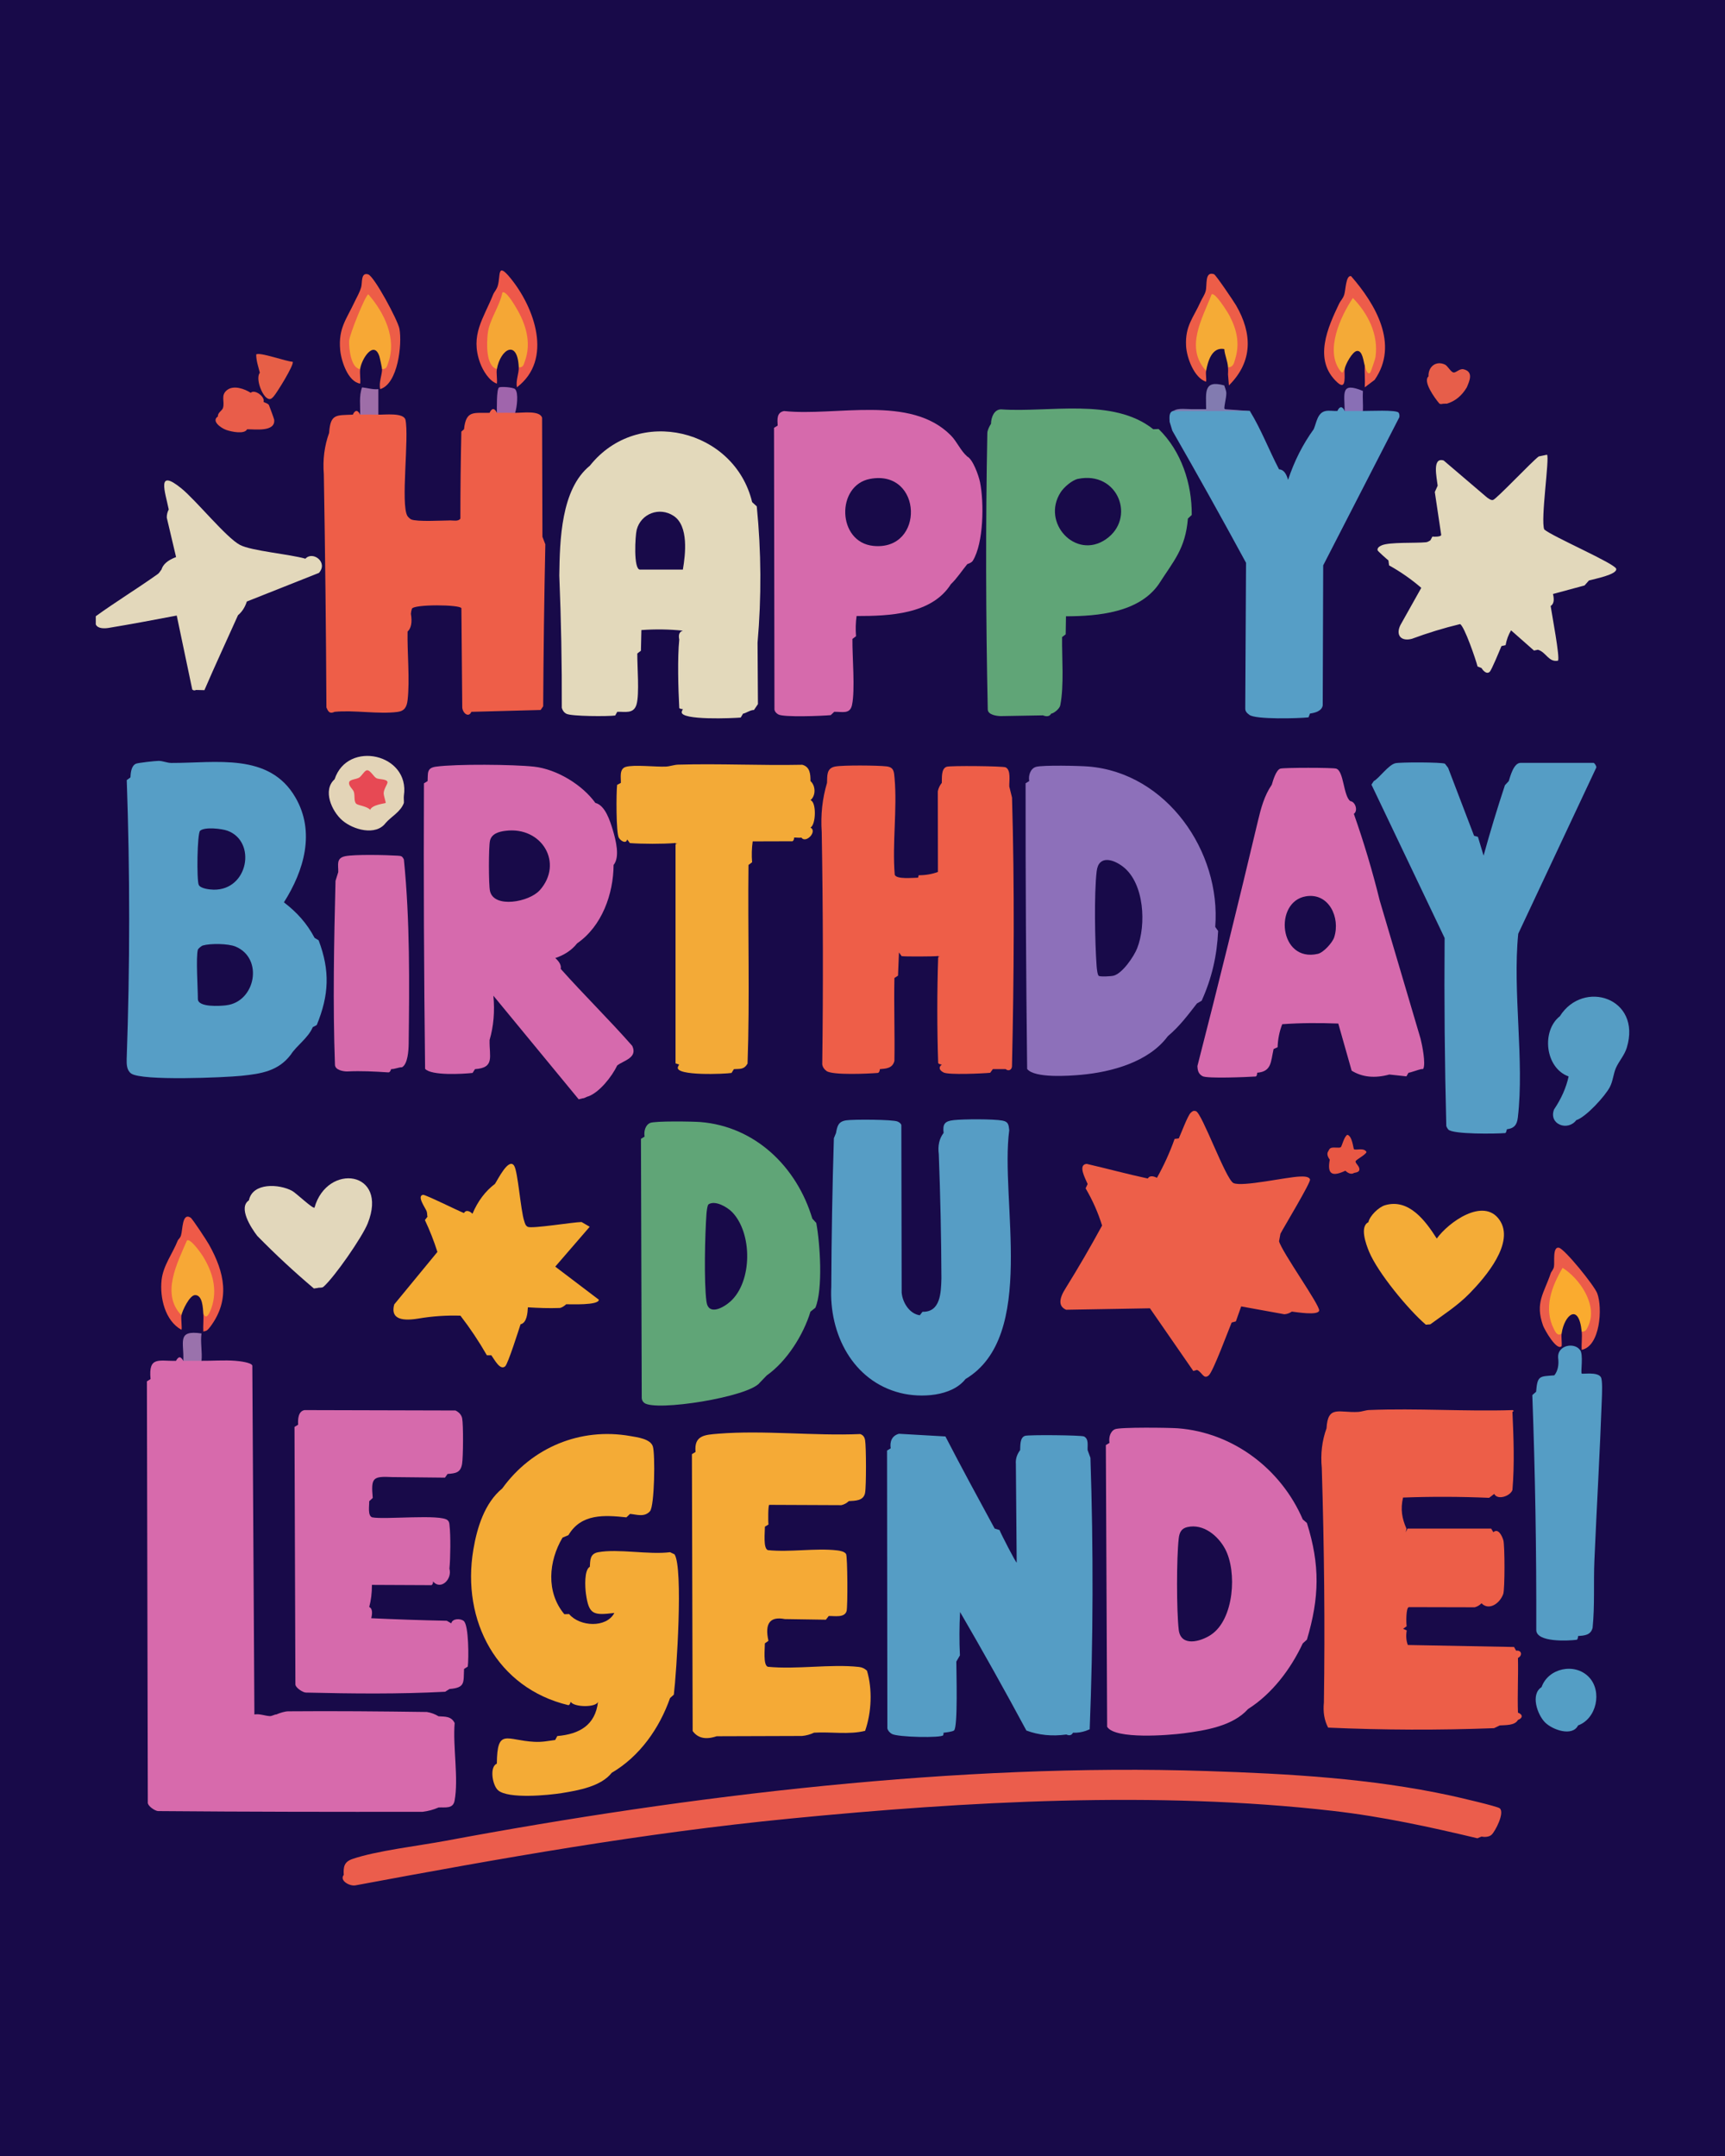
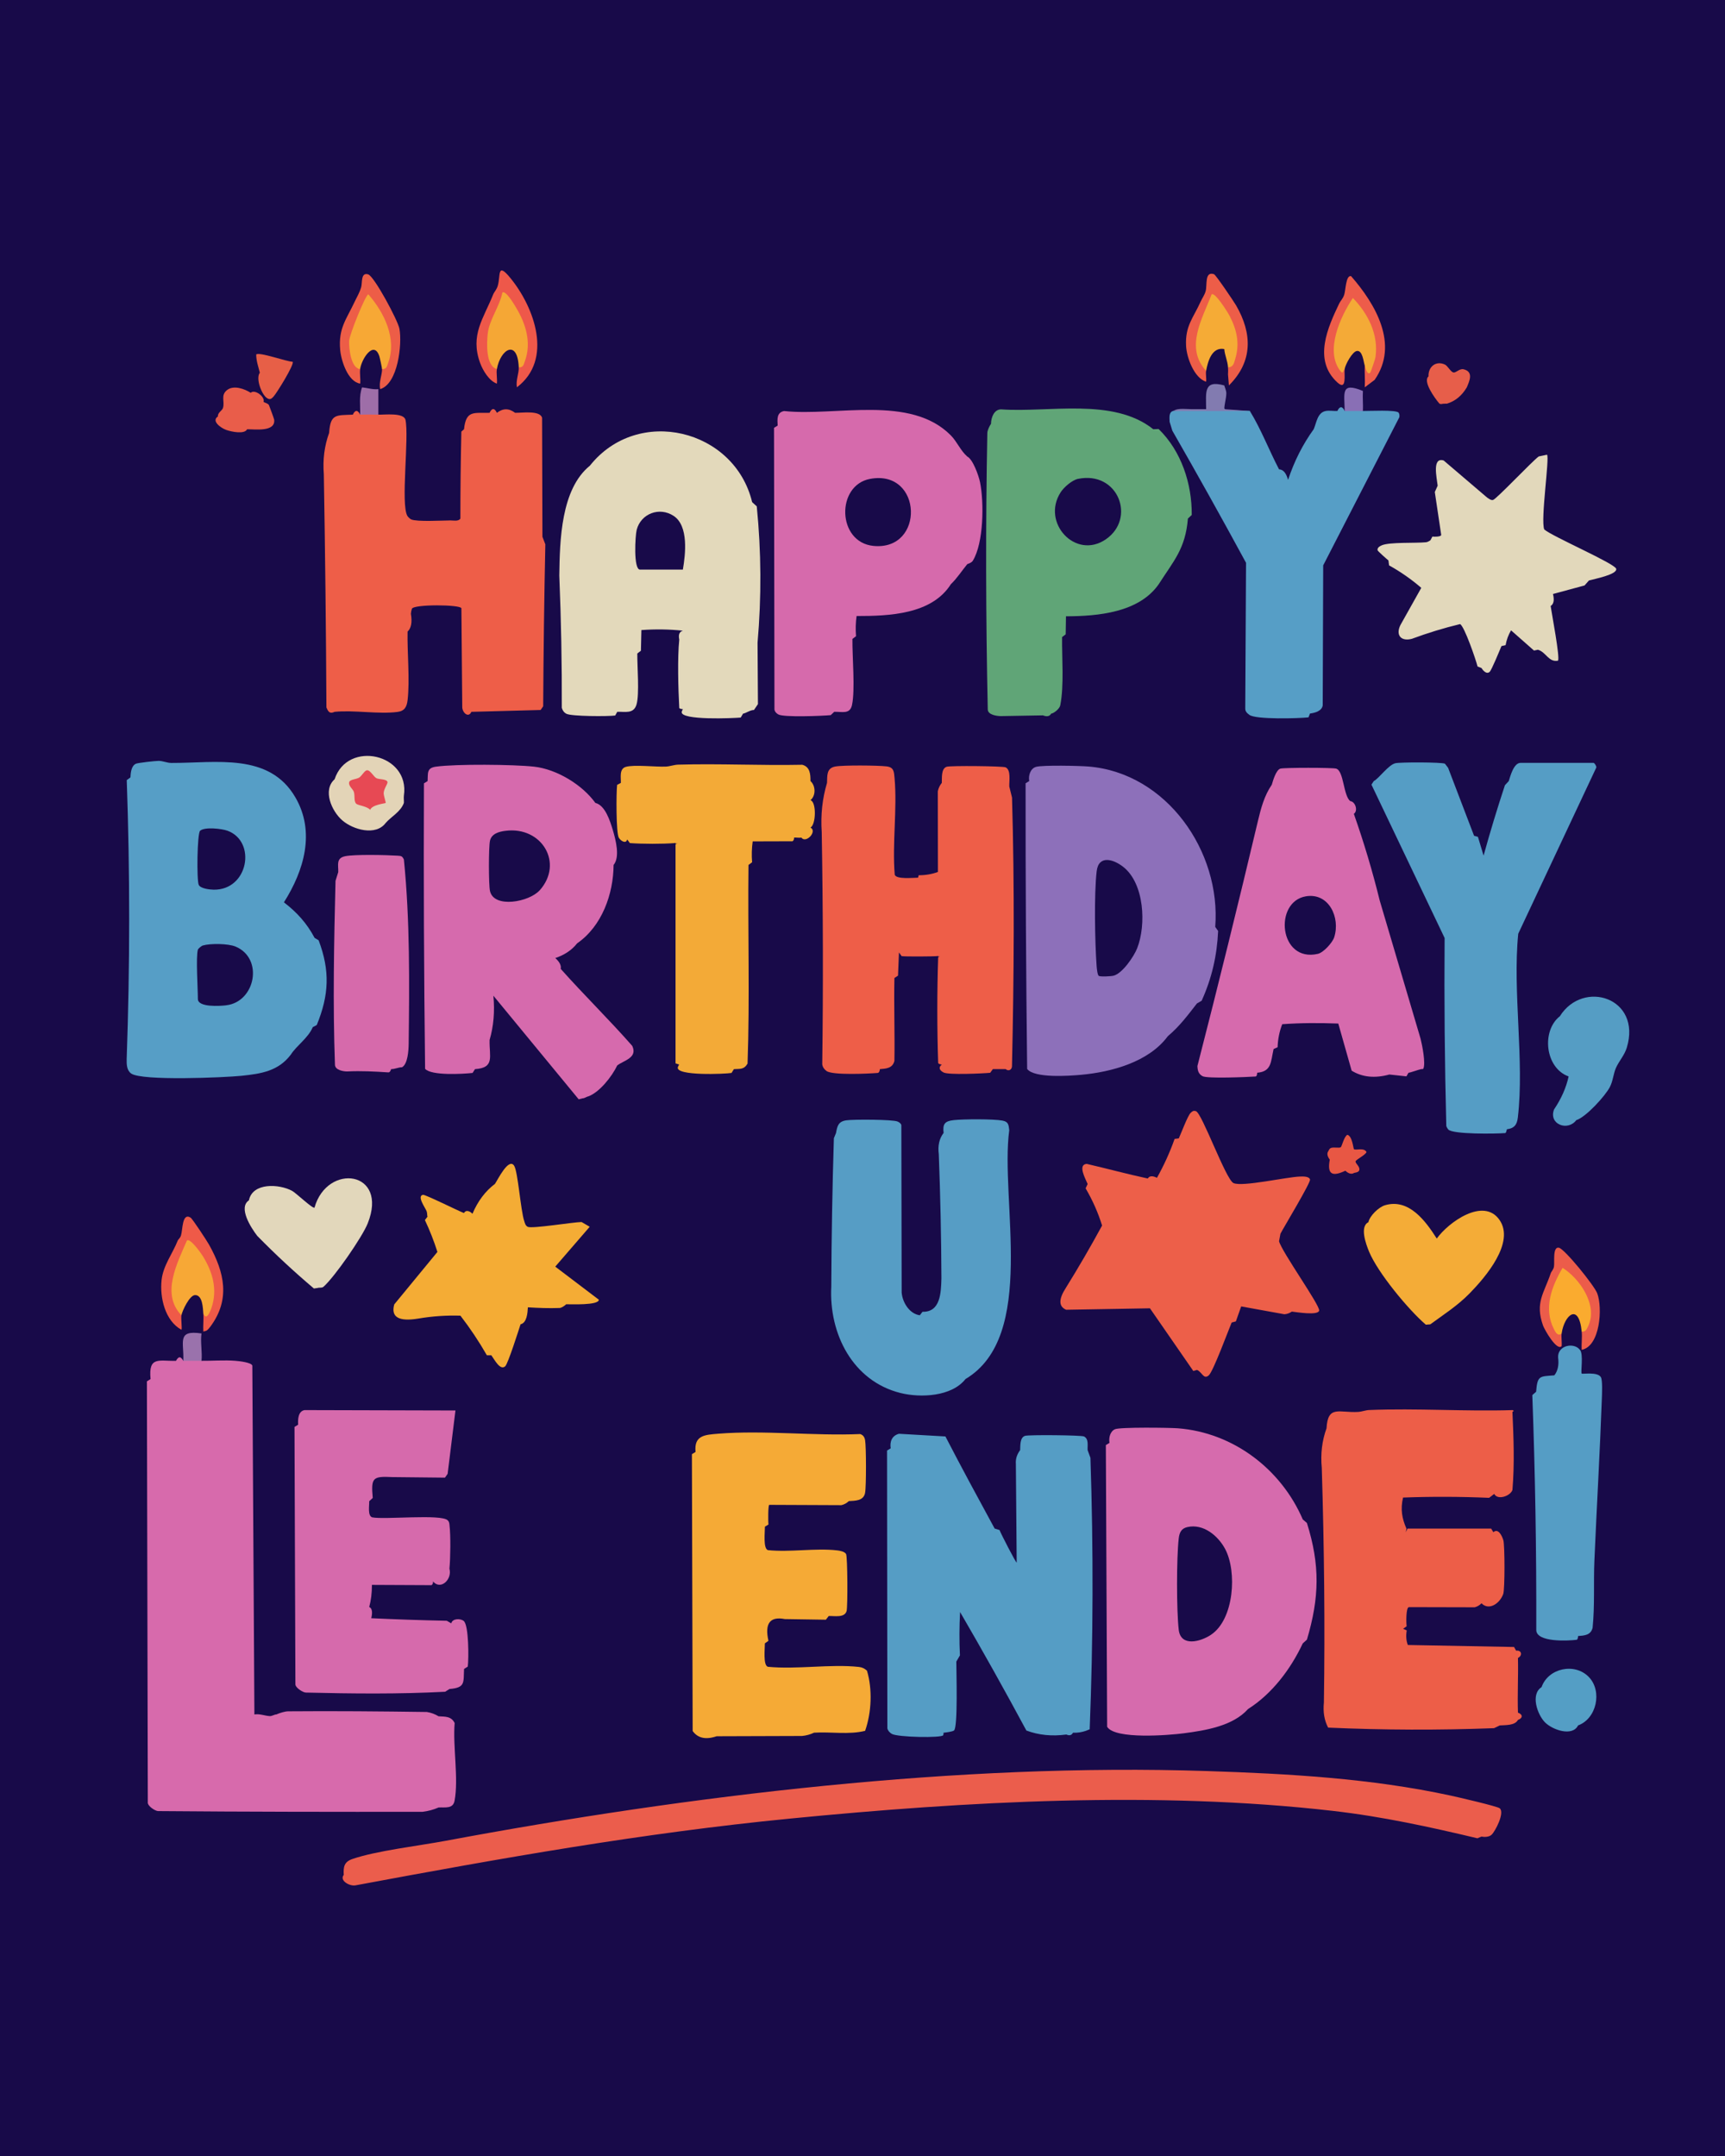
<svg xmlns="http://www.w3.org/2000/svg" id="eRmrZf4bSOG1" viewBox="0 0 440 550" shape-rendering="geometricPrecision" text-rendering="geometricPrecision" project-id="9151679a913a4d1599e2ab874e61a4aa" export-id="daab1a38e8dd4b919d76ce91998cba21" cached="false">
  <style>
#eRmrZf4bSOG2 {animation: eRmrZf4bSOG2__fl 3000ms linear infinite normal forwards}@keyframes eRmrZf4bSOG2__fl { 0% {filter: hue-rotate(-360deg)} 50% {filter: hue-rotate(360deg)} 100% {filter: hue-rotate(-360deg)}} #eRmrZf4bSOG24_tr {animation: eRmrZf4bSOG24_tr__tr 3000ms linear infinite normal forwards}@keyframes eRmrZf4bSOG24_tr__tr { 0% {transform: translate(303.483px,317.299px) rotate(0deg)} 50% {transform: translate(303.483px,317.299px) rotate(87.745deg)} 100% {transform: translate(303.483px,317.299px) rotate(0deg)}} #eRmrZf4bSOG29_tr {animation: eRmrZf4bSOG29_tr__tr 3000ms linear infinite normal forwards}@keyframes eRmrZf4bSOG29_tr__tr { 0% {transform: translate(126.552px,322.857px) rotate(0deg)} 50% {transform: translate(126.552px,322.857px) rotate(-123.512deg)} 100% {transform: translate(126.552px,322.857px) rotate(0deg)}}
</style>
  <g id="eRmrZf4bSOG2" style="filter:hue-rotate(-360deg)">
    <rect width="440" height="550" rx="0" ry="0" fill="#180a49" />
    <g>
      <path d="M44.89,347.14c.68-1.18,1.18-1.18,1.86,0c1.59-1.18,3.06-1.18,4.65,0c2.78.03,5.88-.22,8.6,0c1,.08,4.09.41,4.36,1.22l.53,89c1.36-.23,2.62.35,3.93.42.54.03,1.23-.44,1.66-.42.51-.21,1.02-.41,1.55-.55s1.02-.25,1.53-.25c11.76-.1,23.56.01,35.32.17c1.07.17,2.06.54,2.99,1.1c1.65.11,3.22-.06,4.1,1.72-.5,5.93,1.04,14.16-.02,19.82-.4,2.13-2.4,1.63-4.07,1.72-1.32.57-2.69.94-4.11,1.11-22.47.02-44.96,0-67.43-.19-.76,0-2.81-1.33-2.64-2.29l-.23-107.34.93-.58c-.57-5.92,2.18-4.54,6.51-4.65l-.02-.01Z" fill="#d76aac" />
      <path d="M124.88,105.31c.58-1.27,1.28-1.26,1.86,0c1.59-1.19,3.06-1.19,4.65,0c1.77.04,6.31-.69,6.88,1.26l.09,30.37.74,1.92c-.29,13.81-.47,27.58-.55,41.32l-.65.94-17.67.47c-.67,1.55-2.17.4-2.32-1.07l-.22-25.35c-.2-.96-12.23-1.07-12.63.14-.14.41-.22.83-.25,1.27.36,2.16.08,3.68-.85,4.54-.1,5.4.6,12.32.01,17.45-.2,1.71-.74,2.8-2.55,3.04-4.84.64-11.06-.52-16.07-.02-1.25.58-1.63-.01-2.09-1.13-.1-19.74-.32-39.55-.66-59.45-.3-3.76.15-7.28,1.35-10.58.33-4.9,1.77-4.47,6.05-4.65.57-1.27,1.28-1.26,1.86,0c1.49-1.32,3.15-1.31,4.65,0c1.68.04,6.3-.55,6.9,1.24c1.01,4.48-1.27,21.63.51,24.6.15.26.71.78.97.89c1.53.63,7.83.27,9.99.25.79,0,2.07.3,2.55-.47c0-7.43.08-14.83.25-22.19l.68-.6c.51-4.95,2.54-4.07,6.51-4.19h.01Z" fill="#ee5e48" />
      <path d="M385.78,359.7c.4.15.4.31,0,.47.3,6.6.56,13.32,0,19.93-.52,1.53-3.76,2.7-4.65,1l-1.3,1c-7.38-.32-14.7-.34-21.95-.07-.7,2.97-.27,5.36.87,7.93l-.17.91.43-.93h21.34l.56.93c1.23-1.09,2.19.85,2.55,2.04.39,1.29.4,12.51-.02,13.7-.86,2.44-3.64,4.35-5.55,2.39-.48.5-1.05.84-1.72,1.02l-16.8-.04c-.77.06-.7,4.09-.57,4.88l-.9.65.92.41c-.23,1.4-.14,2.64.28,3.72l27.09.51.53.94c1.38-.21,1.73,1.22.47,1.86.11,4.64-.16,9.32,0,13.95c1.29.46,1.27,1.4,0,1.86-.79,1.44-3.12,1.3-4.65,1.4l-1.45.7c-14.14.54-28.25.49-42.32-.14-.97-1.83-1.33-3.97-1.08-6.41.29-19.63.08-39.48-.54-59.82-.34-3.6.06-6.98,1.21-10.12.33-6.04,3.25-3.88,8.13-4.19.91-.06,1.79-.44,2.78-.48c12.11-.49,24.4.4,36.53.02l-.02-.02Z" fill="#ed5e48" />
      <path d="M253.7,389.93l1.26.39c.17.62,4.35,8.74,4.37,8.27l-.21-25.12c-.11-1.31.3-2.49,1.09-3.54.07-1.1-.11-3.19,1.24-3.64.92-.31,14.35-.18,15.04.15c1.28.63.86,2.33.93,3.49l.72,1.96c.78,23.39.71,46.47-.19,69.26l-1,.4c-1.07.35-2.11.53-3.26.47-.35.66-.91.81-1.69.46-3.66.5-7.06.16-10.2-1.02-5.47-10.17-11.1-20.25-16.91-30.23-.2,3.68-.22,7.37-.04,11.06l-.92,1.59c0,2.54.43,16.7-.58,17.56-.38.32-2.05.52-2.68.58c0,.22,0,.43-.08.63-.27.75-11.75.55-13.15-.35-.54-.35-.93-.75-1.1-1.38l-.08-70.88.93-.57c-.27-1.71.32-3.24,2.11-3.71l11.85.68c4.08,7.89,8.31,15.7,12.55,23.49Z" fill="#559dc5" />
      <path d="M333.37,388.52l-1.07-.91c-5.52-12.85-17.76-22.17-31.87-23.25-2.26-.17-14.76-.32-16.03.24-1.26.56-1.62,2.21-1.4,3.48l-.93.57.33,71.86c2.03,3.29,15.86,2.14,19.51,1.66c5.6-.73,12.57-1.86,16.43-6.19c6.13-3.88,10.9-10.21,13.95-16.74l1.07-.96c3.19-10.75,3.37-19.02,0-29.75l.01-.01Zm-24.45,28.5c-2.69,1.79-7.74,3.19-8.26-1.27-.57-4.89-.57-18.38,0-23.27.17-1.48.63-2.56,2.2-2.92c4.07-.92,7.79,2.17,9.61,5.53c3.14,5.8,2.3,18.02-3.55,21.92v.01Z" fill="#d66bad" />
      <path d="M81.27,239.87l-1.03-.62c-1.97-3.72-4.49-6.51-7.82-9.06c5.12-8.08,8.06-17.92,2.94-26.75-6.67-11.52-20.23-8.77-31.65-8.81-1.11,0-2.15-.53-3.24-.53-.86,0-5.31.5-5.81.73-1.2.56-1.33,2.36-1.39,3.49l-.94.69c.83,23.54.83,47.27-.02,71.18-.02,1.31-.01,2.82,1.14,3.66c2.68,1.95,23.83,1.03,28.13.59c4.98-.52,9.42-1.17,12.62-5.43c1.49-2.33,4.38-4.17,5.58-6.98l1.02-.55c3.13-7.64,3.41-13.85.47-21.62v.01ZM51.05,211.92c1.18-1.02,5.46-.54,6.97,0c7.47,2.73,5.34,15.18-3.52,15.04-1.03-.02-3.33-.27-3.8-1.21-.56-1.13-.42-13.17.35-13.84v.01Zm6.63,44.54c-1.62.19-7.21.56-7.21-1.63c0-2.67-.53-10.66,0-12.56.07-.27.91-.97,1.26-1.07c1.91-.56,6.47-.52,8.37.28c7.21,3.03,5.03,14.12-2.41,14.97l-.01.01Z" fill="#569ec6" />
-       <path d="M160.69,386.21l-.91.87c-5.61-.59-11.52-1-14.79,4.54l-1.51.64c-3.55,5.99-4.25,13.9.47,19.53l1.21-.04c2.71,3.24,9.52,3.6,11.54-.28-5.32.63-6.49.49-7.24-4.87-.24-1.74-.47-6.12.99-6.91.11-1.6-.02-3.31,2.1-3.71c5.11-.95,12.94.68,18.36-.01l1.14.54c2.27,3.47.51,30.2-.17,35.8l-.97.87c-2.7,7.71-7.74,14.89-14.88,19.07-2.71,3.46-8.44,4.48-12.73,5.17-3.49.56-13.64,1.53-16.24-.7-1.48-1.27-2.25-6.03-.33-6.8.08-9.25,2.47-5.93,9.54-5.58c2.19.11,3.44-.23,5.34-.46l.54-1.01c5.66-.48,9.72-2.8,10.39-8.76-.45,1.55-6.25,1.43-6.98,0-.07.41-.33.95-.63.87-18.13-4.35-27.26-21.49-24.19-39.69.95-5.61,2.87-11.88,7.38-15.59c7.54-10.44,19.9-15.61,32.66-13.36c1.77.31,5.11.71,5.74,2.63s.44,15.22-.72,16.54c-1.44,1.64-3.47.81-5.12.69l.01.01Z" fill="#f4ab36" />
      <path d="M161.27,266.81c-5.9-6.72-12.31-12.98-18.25-19.65.18-.85-.28-1.77-1.38-2.76c2.36-.79,4.22-2.03,5.57-3.75c6.34-4.38,9.25-12.6,9.3-20c1.67-2.01.57-6.32-.18-8.84-.72-2.41-1.97-6.39-4.47-6.98-3.36-4.67-9.88-8.61-15.63-9.25-5.26-.58-19.93-.71-25.04,0-2.4.33-2,1.68-2.12,3.68l-.93.57c-.11,24.32,0,48.6.29,72.83c1.56,1.78,9.58,1.33,12.11,1.05l.62-.97c5.14-.35,3.61-3.19,3.72-7.44c1.02-3.48,1.35-7.25.97-11.29l21.76,26.43.99-.26c.43.05,1.15-.47,1.4-.47c2.9-1.01,6.1-5.11,7.44-7.91c1.6-1.27,5.28-1.91,3.83-4.99Zm-23.63-39.68c-2.66,2.98-11.66,4.67-12.66.16-.36-1.61-.36-11.23,0-12.82.42-1.82,2.33-2.33,3.98-2.53c9.25-1.17,14.89,8.25,8.69,15.2l-.01-.01Z" fill="#d66aad" />
      <path d="M234.17,223.9l.16-.62c1.75,0,3.39-.28,4.91-.84l-.03-20.58c.16-.8.5-1.51,1.02-2.15.06-1.19-.22-3.62,1.24-4.11.93-.31,14.34-.18,15.04.15c1.41.69.88,3.46.93,4.89l.7,2.82c.66,22.77.5,45.71-.01,68.52-.02.91-.86,1.4-1.62.75h-3.26l-.68.94c-1.94.19-10.58.58-11.87-.07-1.01-.51-1.45-1.26-.47-2.03-.37-.04-.92-.17-.93-.43-.29-8.63-.29-18.28,0-26.91l.93-.56c-1.01.69-1.2.4-.7-.7-.04.36-.15.9-.41.93-.86.11-8.64.16-9.16,0l-.66-.93-.24,5.92-.92.6c-.15,7.04.12,14.11,0,21.15-.48,1.9-2.11,1.97-3.71,2.1-.02.43-.19.94-.56.97-2.32.19-11.49.63-13.04-.49-.6-.43-.98-.97-1.1-1.71.26-19.57.21-39.31-.13-59.22-.3-4.39.15-8.58,1.35-12.58.09-1.7-.23-3.74,2.1-4.17c2.05-.38,10.78-.3,13.04-.04c1.92.22,1.94,1.32,2.09,3.03.7,7.84-.62,16.65.04,24.61.4,1.23,4.64.77,5.98.76h-.03Z" fill="#ee5e48" />
      <path d="M309.97,236.46c1.53-19.23-12.4-39.29-32.33-40.92-2.28-.19-11.67-.4-13.38.09-1.44.41-2,2.26-1.73,3.62l-.93.57c-.02,24.32.11,48.62.4,72.88c1.87,2.39,10.63,1.77,13.71,1.49c7.83-.7,17.33-3.29,22.16-9.84c3.07-2.61,4.99-5.23,7.44-8.37l1.2-.69c2.6-5.76,3.91-11.49,4.2-17.79l-.74-1.05v.01Zm-19.91,5.44c-.82,2.1-3.77,6.43-6.01,7-.68.17-3.36.31-3.78.05-.34-.21-.51-1.93-.55-2.47-.44-6.02-.67-18.41.01-24.21.49-4.22,4.25-3.1,6.75-1.15c5.44,4.24,5.92,14.84,3.58,20.78Z" fill="#8d70ba" />
      <path d="M193.03,129.17l-1.18-1.07c-4.47-18.64-29.15-24.7-41.39-9.3-7.37,5.99-7.67,18.95-7.8,28.02.47,11.31.68,22.56.64,33.76.2.67.55,1.18,1.18,1.51c1.3.67,10.57.69,12.44.44l.53-.95c1.96-.07,4.16.62,4.9-1.84.79-2.58.17-9.85.21-13.04l.92-.69.12-5.28c3.58-.26,7.11-.21,10.59.16-.89.25-1.2,1-.93,2.27-.48,4.73-.26,12.52,0,17.41c0,.23.57.32.93.32-.14.23-.25.46-.3.71-.4,2.24,13.37,1.61,15.05,1.45l.59-1c.74-.1,1.85-.95,2.79-.93l1.01-1.5-.1-15.66c1.02-11.65.95-23.25-.2-34.78v-.01Zm-18.85,16.14h-10.93c-1.72,0-1.23-8.68-.85-10.15c1.07-4.13,5.79-5.95,9.43-3.55c3.85,2.54,3.03,9.76,2.35,13.7Z" fill="#e3d9bb" />
      <path d="M249.98,123.02c-.35-1.74-1.84-5.86-3.25-6.55-1.71-1.48-2.6-3.77-4.17-5.37-10.3-10.48-29.28-4.84-42.56-6.24-1.93.36-1.72,2.12-1.64,3.71l-.93.57.11,71.91c.13.56.48.9.96,1.19c1.27.8,11.27.4,13.4.19l.88-.84c1.94-.08,4.01.73,4.54-1.73.84-3.87.05-12.39.11-16.87l.92-.69c-.14-1.74-.1-3.46.14-5.15c8.32,0,19.15-.39,24.05-8.12c1.55-1.47,2.83-3.47,4.19-5.12.52-.19,1.12-.4,1.41-.87c2.78-4.53,2.88-14.84,1.84-20.02Zm-27.21,16.24c-9.28-.93-9.56-15.48-.82-17.1c13.42-2.48,14.03,18.42.82,17.1Z" fill="#d66aac" />
      <path d="M216.5,382.95c-.54.51-1.18.86-1.9,1.02l-18.38-.08c-.31.04-.31,4.29-.2,5.01l-.91.56c.01,1.36-.49,5.57.76,5.98c5.61.59,12.12-.57,17.62.06.72.08,1.94.29,2.32.93s.45,13.48.13,14.56c-.52,1.79-3.14,1.2-4.56,1.26l-.72.94-10.47-.16c-3.78-.74-5.18,1.11-4.18,5.55l-.91.64c.01,1.36-.49,5.57.76,5.98c7.39.73,15.97-.75,23.21.04.88.1,1.43.39,2.07.95c1.43,4.75,1.17,10.67-.47,15.35-4.14,1.04-8.76.2-13.02.47-.98.46-2,.74-3.08.84l-21.78.07c-2.77.94-4.8.49-6.11-1.33l-.19-70.63.93-.57c-.43-4.26,2.38-4.37,5.82-4.65c11.61-.93,24.44.6,36.18.09.76.26,1.1.78,1.24,1.55.3,1.62.31,11.86,0,13.46-.4,2.07-2.52,1.99-4.18,2.1l.02.01Z" fill="#f5aa36" />
      <path d="M295.53,109.44l-1.36.06c-10.24-8.17-26.65-4.2-38.81-5.07-1.81,0-2.57,2.1-2.58,3.68-.24.38-.47.76-.63,1.17-.16.4-.3.8-.31,1.19-.45,23.29-.39,47.11.11,70.51.03,1.36,2.23,1.69,3.35,1.7l10.73-.19c1.02.4,1.72.25,2.09-.44.67-.05,2.14-1.23,2.32-2.1c1.01-5.07.4-12.12.47-17.43l.92-.7.07-4.6c8.21-.03,18.61-.95,23.66-8.19c3.79-5.94,6.81-9,7.44-16.74l.98-.92c.07-7.97-2.66-16.3-8.45-21.93ZM282.04,137.6c-7.7,5.26-16.46-4.25-11.52-11.98.83-1.31,2.92-3.14,4.45-3.46c10.25-2.1,14.89,10.1,7.07,15.44Z" fill="#60a577" />
      <path d="M362.35,264.98L351.92,229.7c-1.84-7.48-4.04-14.84-6.59-22.08c1.15-.83.35-3.15-.93-3.26-1.77-1.44-1.61-7.69-3.58-8.28-.94-.28-13.29-.28-14.24,0-1.07.32-1.86,2.97-2.18,4.1-1.91,2.78-2.77,6.01-3.54,9.26-4.95,20.88-10.09,41.72-15.43,62.5.04,1.15.25,2.02,1.31,2.6c1.2.66,11.44.22,13.52.08.3-.02.41-.57.41-.96c3.72-.32,3.44-2.77,4.19-6.05l1.02-.46c.07-2.06.46-4.01,1.18-5.87c4.75-.35,9.54-.35,14.3-.17c1.12,4.01,2.26,8.02,3.41,12.02c2.7,1.67,5.9,2,9.62.98l4.35.47.53-.92c.43,0,2.54-.8,3.26-.93.26,0,.47,0,.52-.1.64-1.31-.27-5.97-.7-7.65Zm-22.04-25.86c-.45,1.37-2.72,3.88-4.16,4.21-9.93,2.28-11.32-13.31-3.04-14.68c5.87-.97,8.83,5.47,7.2,10.47Z" fill="#d66aad" />
-       <path d="M208.21,311.98l-1.01-1.11c-3.93-13.14-14.52-23.53-28.61-24.64-1.98-.15-11.56-.3-12.77.24-1.26.56-1.62,2.21-1.4,3.48l-.93.57.2,66.11c.02.51.24.93.64,1.25c2.88,2.26,26.76-1.49,29.5-5.19l1.74-1.81c5.12-3.61,9.36-10.34,11.16-16.28l1.25-.99c1.98-4.73,1.2-16.44.23-21.62v-.01Zm-28.01-2.3c.04-.54.21-2.26.55-2.47c1.71-1.06,4.73.7,6,2c5.21,5.38,5.18,17.77-.47,22.82-1.75,1.56-5.59,3.72-6.08,0-.67-5-.38-17.07,0-22.36v.01Z" fill="#60a577" />
-       <path d="M114.18,375.98l-.68.97-13.43-.14c-4.96-.23-5.47.07-4.99,5.32l-.9.83c.03,1.12-.45,3.72.76,4.12c3.18.63,17.61-.9,19.25.75.46.46.41.81.48,1.38.3,2.54.23,8.35-.03,10.96.75,2.74-2.23,5.57-4.19,3.26.04.4-.07.72-.37.95l-15.21-.07c0,2.09-.23,3.97-.69,5.63.72.34.9,1.29.52,2.87c6.33.3,12.75.52,19.27.65l1.14.66c.28-1.26,2.29-1.3,3.16-.62c1.33,1.02,1.31,9.72,1.05,11.65l-.95.6c-.16,3.53.35,4.78-3.72,5.12l-1.1.7c-11.69.62-23.76.49-35.55.21-.75-.02-2.71-1.26-2.65-2.16l-.23-65.61.93-.57c-.08-1.32-.02-3.42,1.63-3.72l38.5.1c.83.39,1.54,1.09,1.71,2.01.32,1.73.27,9.76-.02,11.59-.37,2.34-1.73,2.43-3.69,2.59v-.03Z" fill="#d66aac" />
+       <path d="M114.18,375.98l-.68.97-13.43-.14c-4.96-.23-5.47.07-4.99,5.32l-.9.83c.03,1.12-.45,3.72.76,4.12c3.18.63,17.61-.9,19.25.75.46.46.41.81.48,1.38.3,2.54.23,8.35-.03,10.96.75,2.74-2.23,5.57-4.19,3.26.04.4-.07.72-.37.95l-15.21-.07c0,2.09-.23,3.97-.69,5.63.72.34.9,1.29.52,2.87c6.33.3,12.75.52,19.27.65l1.14.66c.28-1.26,2.29-1.3,3.16-.62c1.33,1.02,1.31,9.72,1.05,11.65l-.95.6c-.16,3.53.35,4.78-3.72,5.12l-1.1.7c-11.69.62-23.76.49-35.55.21-.75-.02-2.71-1.26-2.65-2.16l-.23-65.61.93-.57c-.08-1.32-.02-3.42,1.63-3.72l38.5.1v-.03Z" fill="#d66aac" />
      <path d="M376.01,213.21l.97.27l1.44,4.79c1.67-6.04,3.48-12.02,5.44-17.95l.98-1.06c.41-1.28,1.26-4.65,3.02-4.65h18.6c.24,0,.76.78.72,1.17L387.26,238.2c-1.47,14.8,1.6,32.4-.1,46.87-.22,1.86-.88,2.75-2.8,3.01-.08.37-.2.95-.43.97-2.25.19-13.44.36-14.52-.92-.22-.26-.39-.55-.5-.87-.41-15.96-.55-31.96-.43-47.98l-18.66-39.12.6-.91c1.33-.68,3.68-4.08,5.46-4.54c1.21-.31,11.88-.29,12.68.11l.81,1.05l6.62,17.33.02.01Z" fill="#559dc5" />
      <path d="M234.63,335.52l.67-.88c4.58.11,4.73-4.81,4.83-8.51-.04-10.56-.27-21.12-.67-31.69-.28-2.19.12-4,1.23-5.43-.28-2.28.3-3.01,2.55-3.26c2.47-.28,10.16-.32,12.47.12c1.49.28,1.57,1.05,1.72,2.44-2.39,17.87,7.17,52.56-11.16,63.49-3.5,4.47-11.42,4.85-16.61,3.55-12.16-3.05-18.25-15.11-17.62-27.14.05-12.64.27-25.25.66-37.85l.55-1.34c.31-1.79.59-2.91,2.59-3.22c1.73-.27,11.93-.24,13.11.31.42.2.81.42.96.9l.08,42.71c.2,2.54,2.01,5.47,4.65,5.81l-.01-.01Z" fill="#569dc5" />
      <g id="eRmrZf4bSOG24_tr" transform="translate(303.483,317.299) rotate(0)">
        <path d="M329.51,334.59c-.57.4-1.2.63-1.9.68l-11.02-2-1.35,3.82-1.08.29c-.93,2.24-4.72,12.5-5.83,13.47-1.33,1.17-1.69-.82-3-1.38l-.95.27-11.06-15.99-21.38.37c-1.92-.82-1.95-2.68-.06-5.6c3.24-5.21,6.31-10.51,9.23-15.88-1.02-3.3-2.42-6.46-4.2-9.49l.52-1.11c-.57-1.35-2.6-4.95-.24-5.13c5.21,1.2,10.35,2.61,15.58,3.73.41-.69,1.19-.75,2.34-.18c1.77-3.17,3.28-6.47,4.5-9.92l1.07-.13c.6-1.32,2.28-5.81,3.02-6.51.45-.42.69-.64,1.35-.44c1.55.48,7.6,17.39,9.57,18.34c2.18,1.05,13.59-1.56,16.97-1.66.73-.02,2.31-.1,2.56.75.22.76-6.65,12.12-7.54,13.83l-.36,1.92c.68,2.69,10.49,16.38,10.23,17.7s-5.84.38-6.97.25Z" transform="translate(-303.483,-317.299)" fill="#ed5f49" />
      </g>
      <path d="M318.81,104.85c2.9,4.74,4.87,9.97,7.44,14.88c1.05.03,1.82.93,2.3,2.69c1.57-4.76,3.75-9.07,6.54-12.93.71-1.61.92-4.22,3.04-4.64.9-.18,2.04.03,3-.01.57-1.27,1.29-1.27,1.86,0c1.59-1.19,3.06-1.19,4.65,0c1.55.02,8.53-.35,9.1.43.24.33.25.76.2,1.15l-19.43,37.81-.12,35.69c-.19,1.45-1.97,1.95-3.24,2.1l-.39.98c-2.47.28-13.49.59-15.09-.64-.63-.48-1.07-.87-1.04-1.7l.2-37.09c-6.14-11.32-12.4-22.55-18.8-33.7l-.69-2.26c-.03-.95-.28-2.49.93-2.79c2.74-.29,5.51-.37,8.31-.23.63-1.09,4.45-1.11,5.05,0l6.18.22v.04Z" fill="#569ec6" />
      <path d="M377.87,468.52l-1.02.43c-11.98-2.85-24.13-5.53-36.97-7-44.77-5.12-93.2-2.45-138.39,1.98-37.72,3.69-73.67,10.11-110.83,17.03-1.45.27-4.15-1.21-2.98-2.67-.12-2.08.11-3.33,2.22-4.06c6.06-2.09,17-3.37,23.74-4.63c62.33-11.64,130.78-19.88,194.23-17.8c20.74.68,41.79,1.85,62.11,6.25c1.72.37,11.94,2.73,12.56,3.25c1.34,1.12-1.16,5.92-2.09,6.76-.64.58-1.78.61-2.56.46h-.02Z" fill="#eb5d4c" />
      <path d="M206.73,199.25c1.35,1.2,1.4,3.73,0,4.88c1.54.43,1.43,6.23,0,6.98c1.82.95-1.13,4.17-2.33,2.56-.5.11-1.27-.04-1.86,0c.03.4-.08.72-.39.94l-10.16.03c-.24,1.75-.3,3.52-.15,5.32l-.92.69c-.2,16.87.35,33.86-.24,50.68-.94,1.59-1.96,1.3-3.48,1.41l-.61.97c-1.57.27-14.37.83-13.69-1.48.07-.23.2-.44.34-.65l-.93-.32v-55.85l.93-.57c-1.01.69-1.2.4-.7-.7-.04.36-.16.91-.42.93-3.16.25-8.3.24-11.46,0l-.68-.93c-.29,1.22-1.64.4-2.14-.43-.71-1.16-.67-11.59-.43-13.49l.95-.5c.06-1.34-.47-3.58,1.26-4.09c2.08-.61,7.55.03,10.16-.07c1.1-.04,2.12-.47,3.22-.5c10.53-.3,21.1.25,31.63.03c1.98.52,2.11,2.39,2.1,4.18v-.02Z" fill="#f3aa37" />
      <path d="M366.71,123.91c-.22-2.01-1.49-7.36,1.53-6.44l11.05,9.43c.44.29.98.76,1.53.65.82-.16,9.98-9.89,11.67-11.11l2.11-.44c.71.7-1.7,16.69-.7,19.07c2.06,1.8,18.08,8.71,18.35,10.04.3,1.46-5.57,2.58-6.95,2.97l-1.12,1.27-8.06,2.18c.39,1.56.19,2.58-.59,3.06.26,1.88,2.46,13.36,1.86,13.95-2.39.46-3.01-2.19-5.11-2.79l-1,.21-5.85-5.16c-.69,1.16-1.15,2.42-1.39,3.78l-1.06.24c-.48,1.15-2.5,6.09-3,6.56-.8.75-1.72-.36-2.11-.98l-.99-.38c-.4-1.68-3.39-10.37-4.46-10.81-4.15,1-8.24,2.25-12.28,3.75-2.77.74-4.19-.92-2.94-3.49l5.33-9.51c-2.53-2.18-5.26-4.09-8.21-5.73l-.17-1.27c-.44-.34-2.72-2.36-2.77-2.59-.12-.65.53-1.01,1.03-1.24c1.93-.89,8.78-.53,11.31-.8.61-.07,1-.46,1.13-.48l.52-.97c.36.08,2.28.08,2.24-.44l-1.63-10.93.73-1.61v.01Z" fill="#e2d8bb" />
      <g id="eRmrZf4bSOG29_tr" transform="translate(126.552,322.857) rotate(0)">
        <path d="M144.41,332.73c-.26.24-.54.46-.84.63s-.57.3-.85.31c-2.67.1-5.43,0-8.07-.17-.08,1.4-.25,3.97-1.87,4.33-.54,1.65-3.22,10.13-3.93,10.73-1.3,1.11-2.71-1.71-3.52-2.82h-1.14c-2.03-3.54-4.28-6.91-6.75-10.11-3.57-.11-7.15.13-10.74.74-4.99.83-7.04-.37-6.14-3.61l11.01-13.39c-.88-2.77-1.94-5.48-3.19-8.13l.66-.86c-.12-.31-.03-.89-.22-1.39-.33-.88-2.56-3.87-.93-4.19.56-.11,8.89,4.05,10.45,4.65.6-1.02,1.7-.33,2.17.19c1.37-3.24,3.29-5.78,5.74-7.63.77-1.16,3.48-6.73,4.88-4.65.98,1.45,1.66,11.38,2.59,14.15.19.58.29,1.14.9,1.46c1.05.53,11.63-1.21,13.72-1.23l2.08,1.21-8.79,10.17l11.12,8.44c0,1.49-7.24,1.14-8.36,1.16l.02.01Z" transform="translate(-126.552,-322.857)" fill="#f4ac35" />
      </g>
      <path d="M402.99,344.35c.97,1.02.15,5.74.46,6.05.2.2,4.04-.52,4.89.92.45.76.29,4.22.25,5.37-.49,13.77-1.31,27.6-1.9,41.35-.25,5.73.12,11.48-.46,17.22-.48,1.91-2.11,1.97-3.71,2.1c0,.39-.1.93-.39.96-2.16.27-10.17.69-10.27-2.46.06-20.25-.28-40.24-1.01-59.97l.97-.85c.33-4.26.94-3.87,4.65-4.19.89-1.14,1.21-2.65.96-4.55-.18-3.1,4.04-3.95,5.55-1.96l.01.01Z" fill="#559dc5" />
-       <path d="M77.91,142.52c1.84-2.04,5.87.89,3.44,3.63l-18.39,7.3c-.48,1.48-1.23,2.64-2.25,3.49-2.85,6.37-5.82,12.73-8.57,19.12l-2.13-.05c-.37.17-.69.15-.97-.11l-3.96-18.87c-5.77,1.1-11.56,2.19-17.36,3.15-1.09.18-2.83.22-3.29-.9v-2.08c5.16-3.73,10.62-7.06,15.8-10.75.5-.36.75-.98.95-1.13.39-1.36,1.63-2.43,3.73-3.21l-2.37-10.05c-.02-.74.15-1.43.5-2.09-.91-4.52-3.24-10.66,3.26-5.35c3.76,3.07,11.43,12.57,14.91,14.39c2.94,1.54,12.54,2.33,16.71,3.52l-.01-.01Z" fill="#e3d8bb" />
      <path d="M86.28,222.51c.06-1.84-.62-3.57,1.73-4.08s10.59-.33,13.43-.14c.94.07,1.14.08,1.58.96c1.57,15.55,1.4,31.84,1.22,47.01-.02,1.72-.23,5.18-1.69,6-.94,0-1.85.5-2.79.47-.1.4-.35.86-.7.84-3.49-.23-6.96-.42-10.52-.24-1.1,0-3.05-.39-3.1-1.68-.57-15.58-.24-31.4.14-46.94l.69-2.21.01.01Z" fill="#d66aab" />
      <path d="M364.85,337.84l-1.16.09c-4.48-3.85-12.23-13.23-14.47-18.61-.83-2-2.43-6.44-.18-7.53.34-1.64,2.61-3.85,4.26-4.34c6.11-1.78,10.35,4.07,13.18,8.51c2.94-4.12,11.88-10.6,15.97-4.8s-3.59,14.69-7.59,18.78c-3.14,3.21-6.68,5.43-10.01,7.89v.01Z" fill="#f4ac37" />
      <path d="M81.16,328.54l-1.09.16c-5.02-4.24-9.84-8.72-14.45-13.42-1.66-2.15-4.89-7.24-2.13-9.07.93-4.57,7.68-4.22,11.02-2.42c1,.54,5.3,4.66,5.71,4.28c3.23-11.48,18.97-9.45,13.57,4.03-1.41,3.52-8.48,13.71-11.29,16.17-.38.33-1.23.17-1.35.26l.01.01Z" fill="#e2d7bb" />
      <path d="M402.06,285.76c-2.16,2.89-7.1,1.08-5.67-2.73c1.86-2.76,3.1-5.57,3.72-8.42-6.05-2.2-6.95-11.66-2.24-15.36c5.96-9.49,20.94-4.71,17.08,8.01-.59,1.94-1.97,3.39-2.76,5.15-.67,1.51-.75,3.36-1.58,4.93-1.19,2.27-6.08,7.65-8.56,8.42h.01Z" fill="#559dc4" />
      <path d="M103.02,202.97c-.07.59.03,1.25,0,1.86-.84,2.3-3.25,3.49-4.65,5.12-2.52,3.36-8.29,1.73-11.06-.67-2.73-2.36-5.07-7.72-1.96-10.49c3.31-10.07,19.28-6.5,17.67,4.19v-.01Z" fill="#e3d4b7" />
      <path d="M402.52,440.16c-1.41,2.89-6.46,1.2-8.43-.78s-3.75-7.16-.88-8.99c1.71-4.88,8.51-6.31,12.09-2.55c3.45,3.62,1.95,10.62-2.79,12.32h.01Z" fill="#549ec5" />
      <path d="M51.86,339.7c-.09-1.53.13-3.12,0-4.65c1.99-1.07,2.06-5.84,1.57-8.23-.32-1.54-3.61-9.05-5.09-9.16-1.02-.07-6.1,14.25-2.08,16.42l.02,1.43c-.16.82.21,3.42,0,3.72-4.19-2.3-5.56-8.23-5.06-12.74.41-3.67,2.8-6.68,4.13-10.05.09-.24.59-.57.81-1.26.46-1.41.26-5.93,2.45-4.56.5.31,4.18,5.94,4.72,6.91c3.92,7.03,5.5,13.97.31,20.92-1.09,1.45-1.27.96-1.78,1.25Z" fill="#ef5a48" />
      <path d="M131.85,98.8c-.33-1.75.53-3.47.47-5.12c2.21-4.46,1.51-8.44-.53-13.01-.29-.64-2.63-4.67-2.95-4.67-.34,0-2.47,5.54-2.72,6.29-1.4,4.13-1.33,8.06.62,11.86-.19,1.09.14,2.56,0,3.72-1.99-.71-3.56-3.34-4.27-5.26-2.62-7.17.87-11.33,3.34-17.53.25-.63.89-1.17,1.19-2.3.69-2.53-.22-6.02,3.19-1.85c6.15,7.52,10.95,20.81,1.67,27.86l-.01.01Z" fill="#ee584a" />
      <path d="M96.98,99.27c-.41-1.71.5-3.62.47-5.12c2.12-4.53,1.62-8.75-.61-13.26-.3-.6-2.6-4.41-2.81-4.28-.52.33-3.98,9.35-4.03,10.43-.14,2.78.79,4.78,1.88,7.1-.17,1.14.12,2.54,0,3.72-3.15-.47-4.86-5.83-5.11-8.6-.5-5.53,1.59-7.78,3.71-12.32.61-1.31,1.19-2.15,1.65-3.7.32-1.07-.15-3.85,1.79-3.24c1.54.49,7.58,11.73,7.97,13.89.71,3.91-.37,14-4.9,15.37l-.01.01Z" fill="#ed5d47" />
      <path d="M306.25,76.94c.39-.88.99-1.63,1.28-2.68.43-1.57-.31-5.13,2.13-4.31.46.16,5.07,6.99,5.63,7.95c4.16,7.19,4.31,14.34-1.83,20.42l-.23-2.79c.05-.58.03-1.27,0-1.86c2.23-4.44,1.76-8.26-.45-12.73-.39-.79-2.76-4.45-3.2-4.59-.83-.25-5.93,14.51-2.16,16.47l.23,1.77c-.15.82.11,1.91,0,2.79-3.08-.97-4.95-6.18-5.11-9.08-.29-5.19,1.86-7.2,3.72-11.38l-.01.02Z" fill="#ed5d48" />
      <path d="M348.11,98.8c.12-1.84-.08-3.73,0-5.58c2.43.18,2.08-4.9,1.72-6.76-.31-1.63-3.37-9.05-4.66-8.85-1.45.22-6.72,14.98-2.18,16.54-.19,1.15.64,5.68-1.82,3.45-6.36-5.74-2.44-14.16.43-20.19.33-.7.9-1.12,1.27-2.22.39-1.2.41-5.04,1.75-4.75c6.21,7.1,12.31,17.42,6.01,26.47l-2.52,1.9v-.01Z" fill="#ed5c4a" />
      <path d="M403.45,344.35c-.1-1.52.15-3.16,0-4.65c2.31-4.07,1.6-7.59-1.05-11.33-2.91-4.11-3.56-4.59-5.33.24-1.4,3.81-1.68,8.49,1.26,11.55-.14,1,.11,2.21,0,3.25-1.25,1.32-4.38-4.24-4.74-5.25-2.09-5.87.25-8.24,1.96-13.35.15-.46.68-.87.83-1.72.19-1.13-.39-5.15,1.26-4.79c1.47.32,9.01,9.62,9.77,11.63c1.41,3.74.74,13.5-3.95,14.41l-.01.01Z" fill="#ec5c4a" />
      <path d="M63.96,100.2c.99-.99,3.71,1,3.26,2.33.47.27,1.16.39,1.38.82.15.31,1.32,3.52,1.34,3.72.34,3.19-4.92,2.42-6.91,2.44-.65,1.33-3.95.65-5.32.17s-3.89-2.3-2.13-3.43c-.09-1.01,1.09-1.47,1.3-2.19.49-1.65-.66-3.22,1.03-4.55s4.45-.32,6.04.69h.01Z" fill="#e95d4a" />
      <path d="M374.15,98.8c-1.27,2.16-2.98,3.55-5.12,4.19-.26-.07-.63.04-.93,0-.35.09-.79.16-1-.09-1.15-1.36-4.24-5.61-2.72-6.89-.12-2.42,1.86-4.08,4.18-3.01.72.33,1.45,1.88,2.17,2.01s1.55-1.07,2.62-.8c2.64.66,1.4,3.11.8,4.59Z" fill="#e75e4a" />
      <path d="M66.28,95.08c-.38-1.52-.94-3.05-.93-4.65.74-.72,7.8,1.83,9.3,1.86.52.59-4.07,8.01-4.87,8.87-.52.56-.89.9-1.64.42-1.42-.88-2.97-5.06-1.86-6.51v.01Z" fill="#e75f47" />
      <path d="M338.81,293.66c.11-.06.19-.68.77-.84.77-.22,1.95.11,2.41-.16.28-.16.84-2.79,1.7-3.17c1.28.37,1.48,3.51,1.67,3.67.42.35,2.61-.49,3.2.74-.34.81-2.68,1.9-2.78,2.35-.13.56,1.19,1.32.93,2.28-.18.63-1.3.61-1.39.72-.6.36-1.32.16-2.16-.59-3.18,1.49-4.72,1.11-3.97-2.83-.64-.86-.77-1.58-.38-2.16v-.01Z" fill="#e85744" />
      <path d="M312.3,98.34c-.02.21.54,1.26.5,2.08-.05,1.4-.49,2.59-.51,3.96l6.51.47h-19.53c1.24-.88,3.49-.42,5.12-.47c1.08-.03,2.18.02,3.26,0c0-4.23-.76-7.56,4.65-6.05v.01Z" fill="#827bb0" />
      <path d="M51.4,340.17c-.33,2.07.23,4.81,0,6.98-1.54-.02-3.11-.02-4.65,0c.25-4.71-1.78-7.95,4.65-6.98Z" fill="#9a72ac" />
-       <path d="M131.39,99.27c.93.93.46,4.74,0,6.05-1.54-.03-3.11-.03-4.65,0c0-1.13-.11-5.92.52-6.46.36-.3,3.62-.1,4.13.41Z" fill="#a065ac" />
      <path d="M96.51,99.27v6.51c-1.54-.04-3.11-.04-4.65,0c.08-2.33-.33-4.73.49-6.96c1.43.14,2.68.6,4.16.45Z" fill="#9e6ea8" />
      <path d="M347.64,99.73c-.11,1.69.08,3.42,0,5.12-1.54-.02-3.11-.03-4.65,0-.05-4.64-1.08-7.48,4.65-5.12Z" fill="#896fb5" />
      <path d="M98.37,204.83c-.15.16-3.43.41-3.95,1.76-.78-.91-2.97-1.11-3.5-1.51-.72-.54-.35-2.11-.66-3.06-.26-.79-1.46-1.54-1.19-2.51.2-.7,1.86-.7,2.57-1.16.59-.39,1.35-1.75,1.91-1.85.89-.15,1.74,1.69,2.51,2.04.7.32,2.61.16,2.78.96.09.44-.93,1.72-.97,2.79-.03.71.61,2.44.51,2.55l-.01-.01Z" fill="#e74954" />
      <path d="M132.32,93.69c-.3-7.26-4.66-4.68-5.58.47-2.88-.82-2.59-6.71-2.33-9.07.4-3.55,3.05-6.94,3.73-10.46.86-.64,3.02,3.04,3.45,3.76c2.52,4.17,4.06,9.04,2.27,13.82-.32.86-.36,1.54-1.54,1.49v-.01Z" fill="#f5a735" />
      <path d="M46.28,335.52c-5.27-5.39-1.07-13.3,1.4-19.07.89-.65,3.63,3.31,4.09,4.04c2.49,4.06,3.76,8.49,2.17,13.15-.3.88-1.28,3.47-2.08,1.41-.11-1.28-.16-4.68-2.09-4.67-1.43.01-3.27,4-3.49,5.13v.01Z" fill="#f7a836" />
      <path d="M97.44,94.15c0-.31-.55-2.88-.68-3.28-1.38-4.13-4.51.59-4.9,3.28-2.38-.19-2.88-5.43-2.81-7.18.06-1.55,4.22-11.87,4.9-11.88c4.08,4.65,7.35,11.35,5.03,17.57-.32.86-.36,1.54-1.54,1.49Z" fill="#f7a835" />
      <path d="M313.23,93.69c-.09-1.59-.83-3.05-.95-4.64-3.15-.61-4.2,3.13-4.63,5.57-5.48-5.97-.97-13.3,1.4-19.53.88-.64,4.12,4.6,4.56,5.44c1.86,3.55,2.68,7.09,1.46,11.04-.31,1.01-.45,2.12-1.83,2.12h-.01Z" fill="#f5ab36" />
      <path d="M342.99,94.15c-.42.2-.3,1.55-1.14.44-3.96-5.18.1-13.9,3.23-18.57c3.89,4,6.58,9.34,5.77,15.07-.07.52-1.21,3.85-1.36,3.99-.79.74-1.23-1.41-1.39-1.86-.31-.89-.53-3.95-2.03-3.68-1.14.2-2.89,3.4-3.09,4.61h.01Z" fill="#f4aa37" />
      <path d="M403.45,339.7c-.74-7.5-4.44-4.24-5.12.47-.97.85-1.58-.35-1.95-1.07-2.73-5.34-.61-10.91,2.2-15.67c4.44,2.8,9.06,9.6,6.51,14.89-.39.8-.56,1.42-1.63,1.39l-.01-.01Z" fill="#faab2f" />
    </g>
  </g>
</svg>